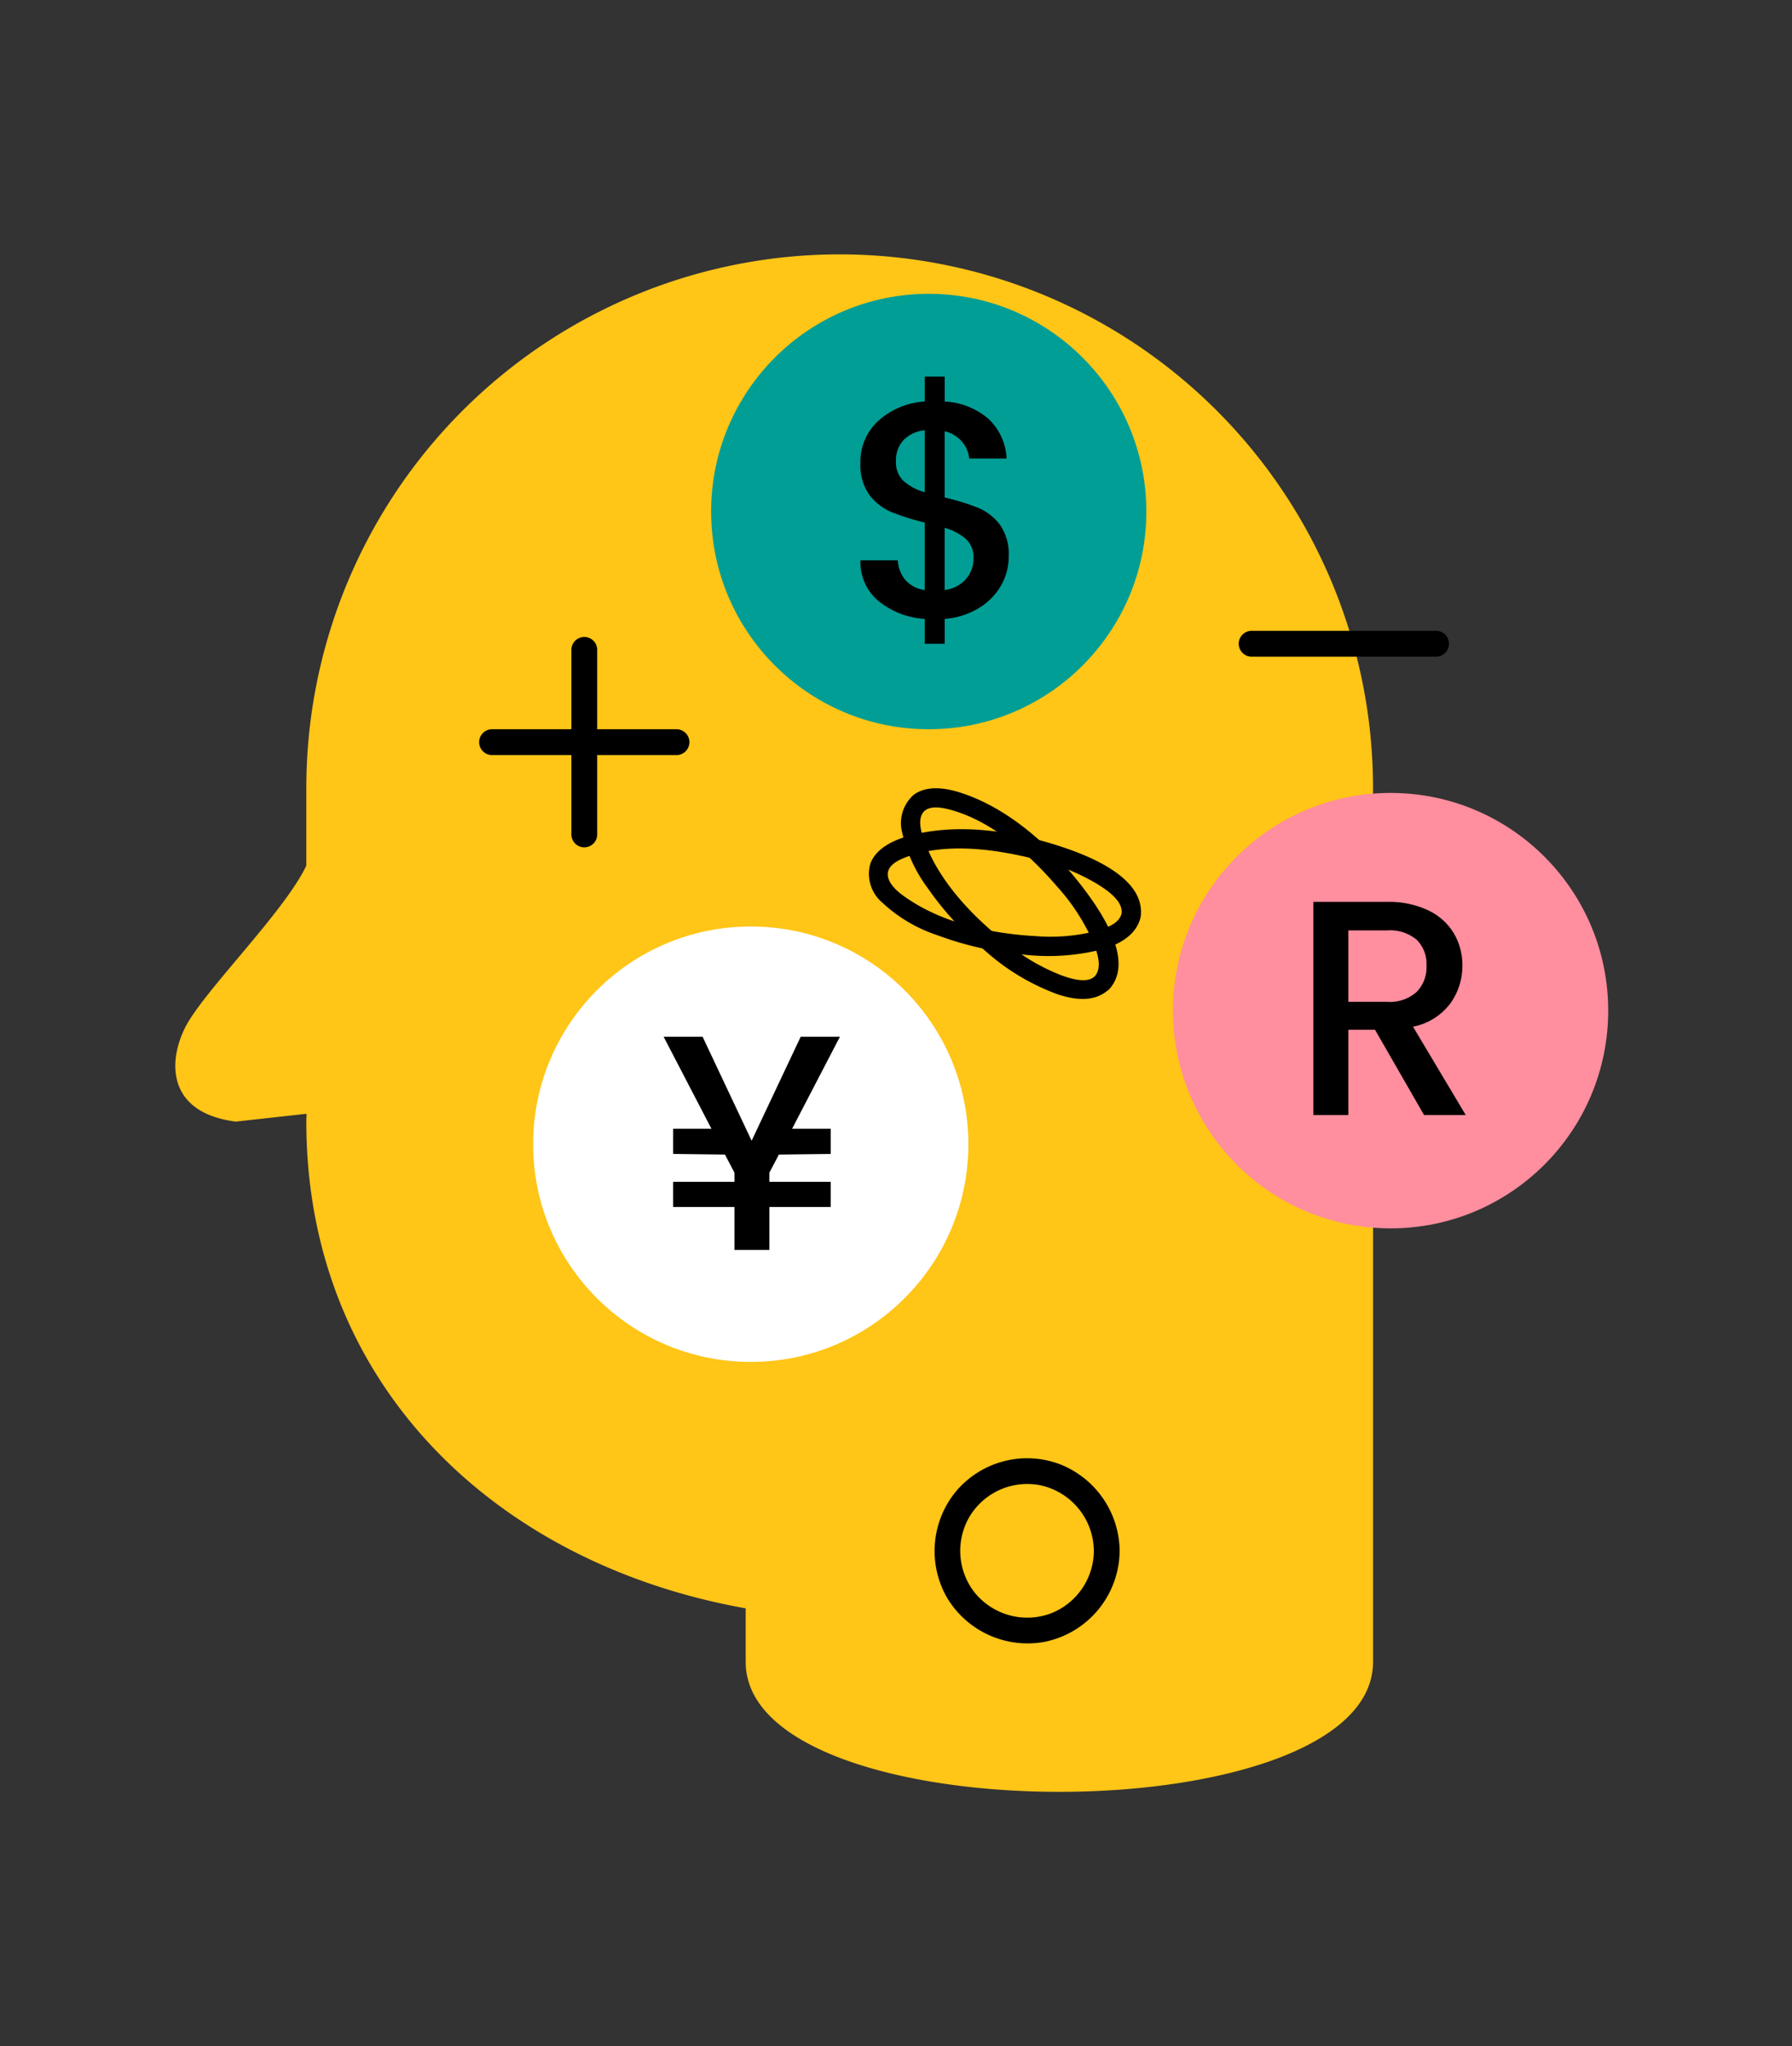
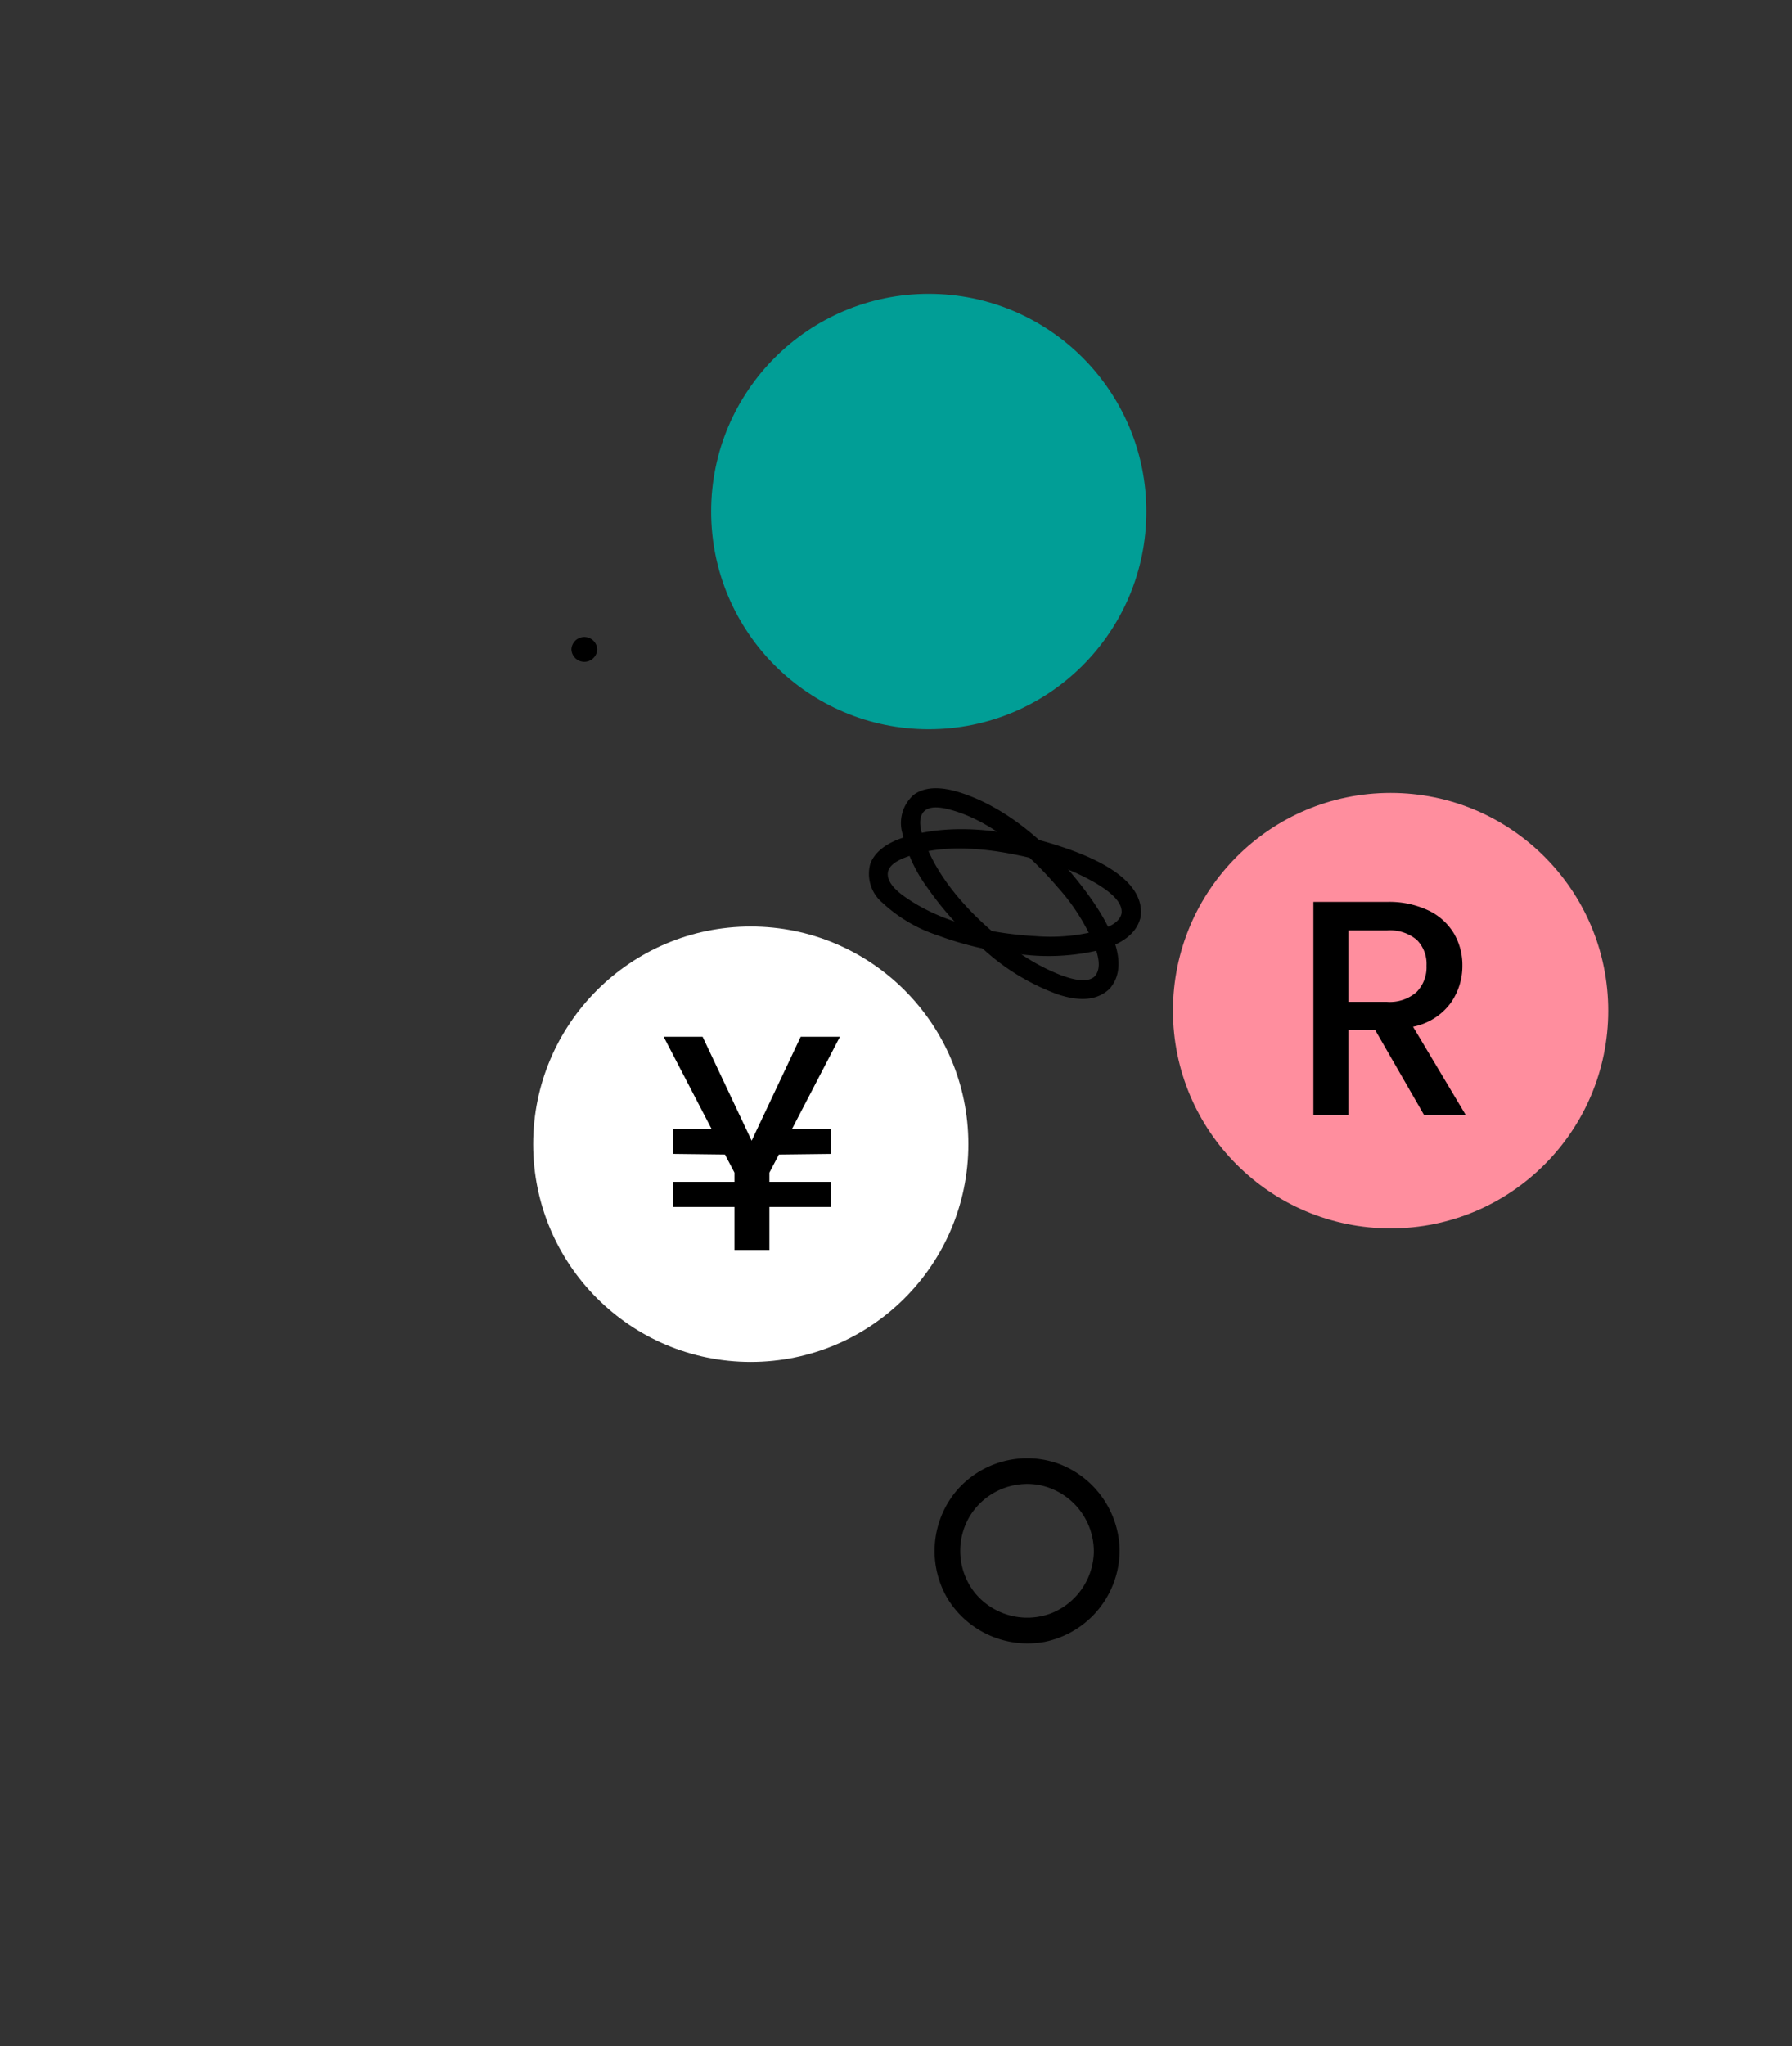
<svg xmlns="http://www.w3.org/2000/svg" width="184" height="210" viewBox="0 0 184 210">
  <rect x="0" y="0" width="184" height="210" fill="#333333" stroke="none" />
  <g id="Group_3340" data-name="Group 3340" transform="translate(-1554 2604)">
    <g id="Group_3339" data-name="Group 3339">
      <g id="Group_3334" data-name="Group 3334" transform="translate(1762.346 -3519.801)">
-         <path id="Path_4257" data-name="Path 4257" d="M-72.837,1006.677A54.765,54.765,0,0,0-127.6,951.911a54.766,54.766,0,0,0-54.765,54.766v7.97c-2.262,4.773-10.632,12.98-12.449,16.626s-1.742,8.755,5.21,9.642l7.124-.788h.136c0,.263-.02.523-.02.788,0,26.95,19.473,45.392,45.113,49.954v5.49c0,17.789,64.417,17.789,64.417,0v-53.613c0-.791-.062-1.565-.118-2.341.07-1.138.118-2.281.118-3.435,0-.265-.016-.525-.019-.788h.019Z" transform="translate(5.471 -10.004)" fill="#ffc517" />
        <circle id="Ellipse_652" data-name="Ellipse 652" cx="22.344" cy="22.344" r="22.344" transform="translate(-87.906 997.18)" fill="#ff8e9e" />
        <circle id="Ellipse_653" data-name="Ellipse 653" cx="22.344" cy="22.344" r="22.344" transform="translate(-135.328 945.956)" fill="#019e96" />
        <circle id="Ellipse_654" data-name="Ellipse 654" cx="22.344" cy="22.344" r="22.344" transform="translate(-153.604 1010.887)" fill="#fff" />
        <g id="Group_2874" data-name="Group 2874" transform="translate(-120.001 954.456)">
-           <path id="Path_4258" data-name="Path 4258" d="M-97.5,963.921a6.485,6.485,0,0,1-2.265,2.328,7.882,7.882,0,0,1-3.541,1.133v2.55h-2.046v-2.55a8.331,8.331,0,0,1-4.784-1.857,5.215,5.215,0,0,1-1.825-4.154h3.839a3.418,3.418,0,0,0,.786,2.03,3.236,3.236,0,0,0,1.984,1.023V957.5a25.279,25.279,0,0,1-3.431-1.086,5.5,5.5,0,0,1-2.25-1.747,5.208,5.208,0,0,1-.928-3.273,5.683,5.683,0,0,1,1.825-4.327,7.85,7.85,0,0,1,4.784-2V942.52h2.046v2.549a7.537,7.537,0,0,1,4.453,1.746,5.923,5.923,0,0,1,1.9,4.108h-3.84a3.084,3.084,0,0,0-.755-1.747,3.349,3.349,0,0,0-1.762-1.054v6.8a23.188,23.188,0,0,1,3.43,1.055,5.432,5.432,0,0,1,2.235,1.731,5.211,5.211,0,0,1,.912,3.257A5.987,5.987,0,0,1-97.5,963.921Zm-10.04-10.7a5.565,5.565,0,0,0,2.188,1.165v-6.358a3.481,3.481,0,0,0-2.156.976,3.01,3.01,0,0,0-.8,2.2A2.623,2.623,0,0,0-107.541,953.22Zm6.4,10.087a3.161,3.161,0,0,0,.788-2.156,2.537,2.537,0,0,0-.772-1.967,5.7,5.7,0,0,0-2.187-1.149v6.389A3.508,3.508,0,0,0-101.136,963.308Z" transform="translate(111.962 -942.52)" />
-         </g>
+           </g>
        <g id="Group_2875" data-name="Group 2875" transform="translate(-140.204 1022.206)">
          <path id="Path_4259" data-name="Path 4259" d="M-120.738,1043.457h3.966v2.581l-5.319.063-.976,1.857v.944h6.295v2.582h-6.295v4.406h-3.588v-4.406h-6.295V1048.9h6.295v-.944l-.976-1.857-5.319-.063v-2.581h3.934l-4.909-9.443h4l5.035,10.669,5.036-10.669h4.028Z" transform="translate(133.925 -1034.014)" />
        </g>
        <g id="Group_2876" data-name="Group 2876" transform="translate(-73.488 1008.362)">
          <path id="Path_4260" data-name="Path 4260" d="M-47.026,1040.213l-5.035-8.749H-54.8v8.749h-3.589V1018.34h7.554a9.394,9.394,0,0,1,4.264.881,6.11,6.11,0,0,1,2.613,2.36,6.427,6.427,0,0,1,.866,3.305,6.549,6.549,0,0,1-1.244,3.886,6.307,6.307,0,0,1-3.824,2.377l5.413,9.064ZM-54.8,1028.6h3.966a4.156,4.156,0,0,0,3.037-1.008,3.626,3.626,0,0,0,1.023-2.706,3.5,3.5,0,0,0-1.007-2.66,4.281,4.281,0,0,0-3.052-.959H-54.8Z" transform="translate(58.388 -1018.34)" />
        </g>
-         <path id="Path_4261" data-name="Path 4261" d="M-154.1,1000.929h19.039a1.326,1.326,0,0,0,0-2.65H-154.1a1.326,1.326,0,0,0,0,2.65Z" transform="translate(-3.773 -7.635)" />
-         <path id="Path_4262" data-name="Path 4262" d="M-62.4,975.667h19.04a1.326,1.326,0,0,0,0-2.65H-62.4a1.326,1.326,0,0,0,0,2.65Z" transform="translate(-17.481 7.526)" />
-         <path id="Path_4263" data-name="Path 4263" d="M-142,1007.87v-19.04a1.326,1.326,0,0,0-2.65,0v19.04a1.326,1.326,0,0,0,2.65,0Z" transform="translate(-5.026 -6.382)" />
+         <path id="Path_4263" data-name="Path 4263" d="M-142,1007.87v-19.04a1.326,1.326,0,0,0-2.65,0a1.326,1.326,0,0,0,2.65,0Z" transform="translate(-5.026 -6.382)" />
        <path id="Path_4264" data-name="Path 4264" d="M-77.078,1085.7a6.932,6.932,0,0,1-4.484,6.443A6.953,6.953,0,0,1-89.3,1090a6.922,6.922,0,0,1-.533-7.828,6.913,6.913,0,0,1,7.106-3.235,6.947,6.947,0,0,1,5.647,6.761,1.326,1.326,0,0,0,2.65,0,9.653,9.653,0,0,0-6.225-8.924,9.55,9.55,0,0,0-10.585,2.83,9.617,9.617,0,0,0-.881,10.957,9.636,9.636,0,0,0,9.99,4.473,9.607,9.607,0,0,0,7.7-9.336A1.326,1.326,0,0,0-77.078,1085.7Z" transform="translate(-18.952 -10.733)" />
        <path id="Path_4265" data-name="Path 4265" d="M-84.4,1004.986c-.045,1.123-1.483,1.849-2.351,2.266a18.958,18.958,0,0,1-5.887,1.547c-4.315.525-9.2.384-13.262-1.32-.937-.392-2.629-1.127-2.835-2.29-.178-1.01,1.026-1.759,1.764-2.175,3.664-2.064,8.52-2.263,12.609-2a22.707,22.707,0,0,1,6.969,1.42c1.018.409,2.941,1.226,2.994,2.551.051,1.274,2.038,1.281,1.987,0-.16-4.006-6.2-5.223-9.224-5.668-5.129-.755-11.153-.619-15.888,1.742-1.365.68-2.84,1.76-3.158,3.349a3.87,3.87,0,0,0,1.92,3.762,15.336,15.336,0,0,0,6.178,2.306,33.3,33.3,0,0,0,8.807.424,22.409,22.409,0,0,0,8.149-1.99c1.568-.782,3.142-2.038,3.217-3.925C-82.358,1003.707-84.345,1003.708-84.4,1004.986Z" transform="matrix(0.985, 0.174, -0.174, 0.985, 164.815, 34.329)" />
        <path id="Path_4266" data-name="Path 4266" d="M-85.674,1011.37c-.687.94-2.545.643-3.49.473a20.822,20.822,0,0,1-6.062-2.27c-3.717-1.99-7.586-4.787-9.842-8.432-.493-.8-1.327-2.172-.926-3.166.422-1.042,2.065-.931,2.953-.839,4.352.454,8.7,3.153,12,5.865a21.094,21.094,0,0,1,4.521,4.829c.585.921,1.515,2.451.845,3.539s1.046,2.091,1.716,1c2-3.242-2.073-7.484-4.194-9.477-3.843-3.612-9.04-6.955-14.361-7.681-1.576-.215-3.5-.193-4.689,1.039a3.845,3.845,0,0,0-.488,4.063,15.156,15.156,0,0,0,3.591,5.157,32.833,32.833,0,0,0,6.812,5.223,22.966,22.966,0,0,0,8.281,3.171c1.841.251,3.867.119,5.048-1.494C-83.2,1011.34-84.926,1010.348-85.674,1011.37Z" transform="matrix(0.985, 0.174, -0.174, 0.985, 164.428, 34.711)" />
      </g>
      <rect id="Rectangle_1567" data-name="Rectangle 1567" width="184" height="210" transform="translate(1554 -2604)" fill="none" />
    </g>
  </g>
</svg>